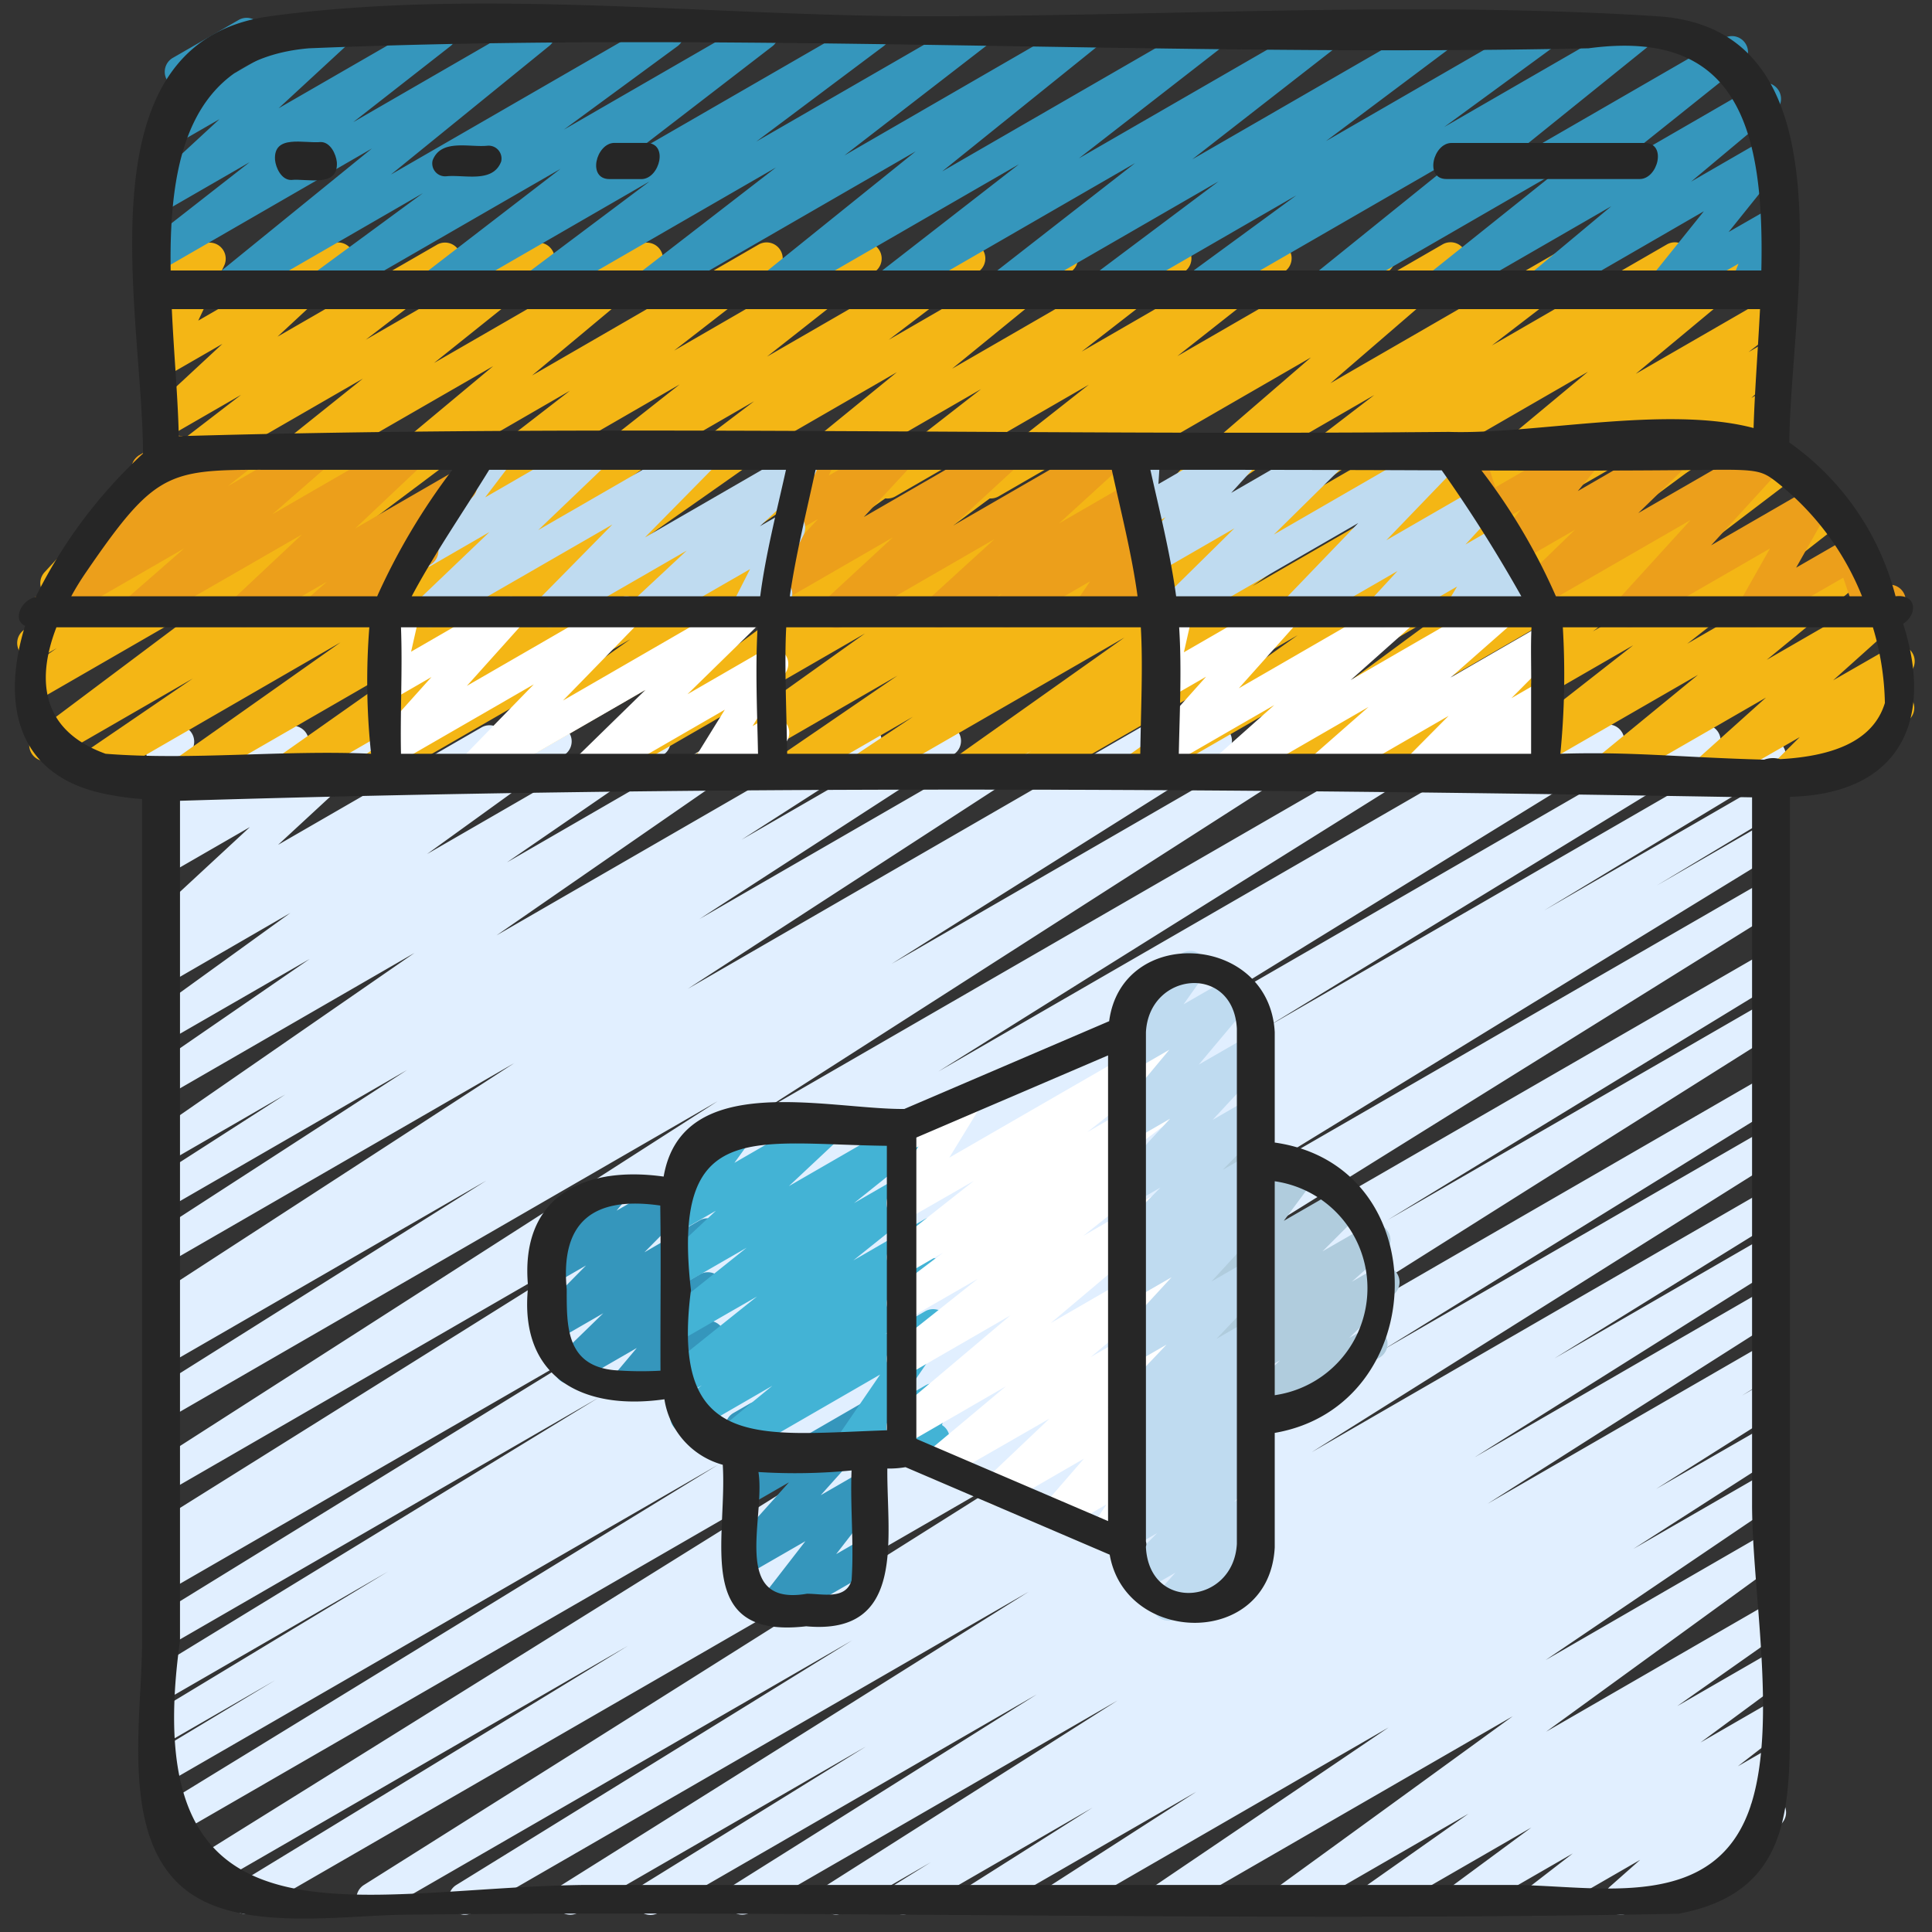
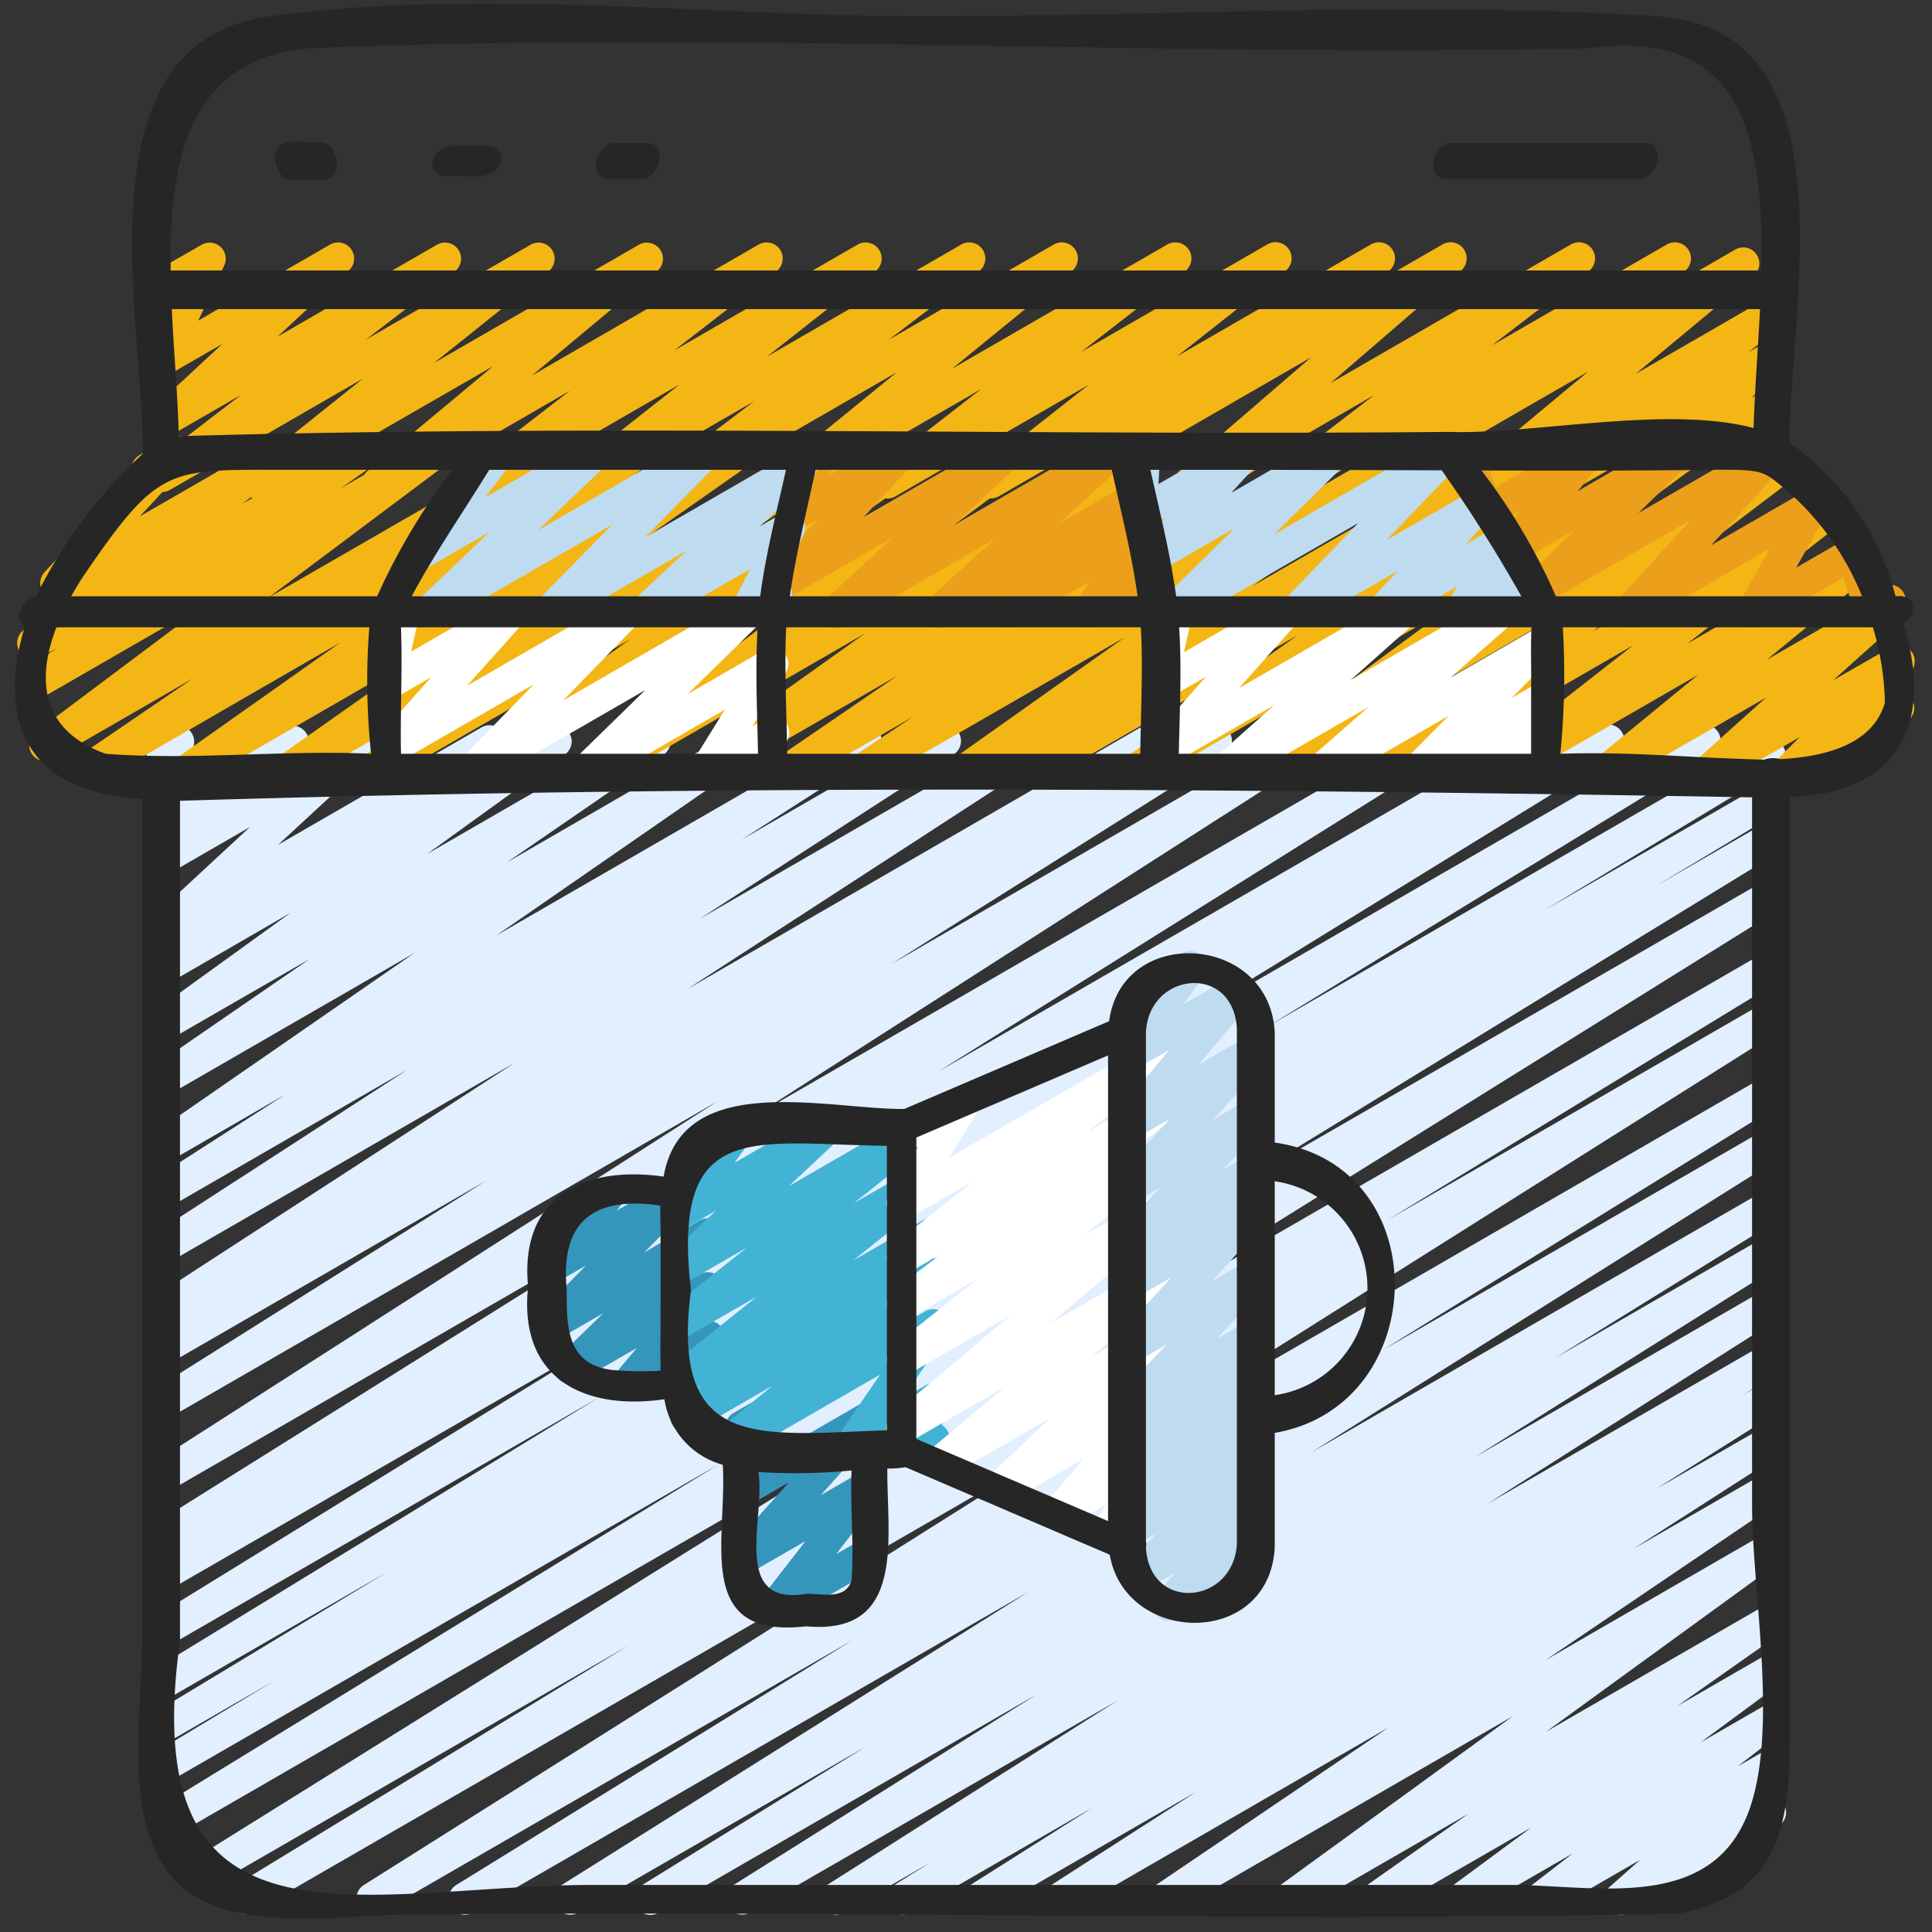
<svg xmlns="http://www.w3.org/2000/svg" id="icons" viewBox="0 0 60 60" width="512" height="512">
  <rect x="0" y="0" width="60" height="60" fill="#333333" stroke="none" />
  <path d="M20.2,59.47a.5.5,0,0,1-.263-.925l6.96-4.308L17.954,59.4a.5.5,0,0,1-.516-.856l14.511-9.113L14.68,59.4a.5.5,0,0,1-.513-.858l12.3-7.6L11.81,59.4a.5.5,0,0,1-.517-.855l21.6-13.612L7.873,59.378a.5.5,0,0,1-.511-.859L19.505,51.11l-13.159,7.6a.5.5,0,0,1-.515-.857L29.4,43.165,5.351,57.052a.5.5,0,0,1-.512-.86L22.308,45.485,5.28,55.315a.5.5,0,0,1-.508-.861l3.775-2.273L5.28,54.066a.5.5,0,0,1-.509-.86l7.279-4.4L5.28,52.715a.5.5,0,0,1-.51-.86L18.6,43.4,5.28,51.092a.5.5,0,0,1-.511-.859l14.914-9.184L5.28,49.363a.5.5,0,0,1-.509-.86l.425-.257a.5.5,0,0,1-.431-.9L20.5,37.5,5.28,46.291a.5.5,0,0,1-.519-.853L22.286,34.2,5.28,44.021a.5.5,0,0,1-.516-.856l10.339-6.5L5.28,42.333a.5.5,0,0,1-.512-.858l.828-.51-.316.181a.5.5,0,0,1-.522-.851L15.97,33.016,5.28,39.187a.5.5,0,0,1-.521-.853l7.883-5.105L5.28,37.479a.5.5,0,0,1-.52-.854l4.1-2.634L5.28,36.058a.5.5,0,0,1-.534-.844l8.127-5.62L5.28,33.978a.5.5,0,0,1-.533-.845l4.87-3.351-4.337,2.5a.5.5,0,0,1-.543-.838l4.282-3.093L5.28,30.514a.5.5,0,0,1-.535-.844l.422-.293a.491.491,0,0,1-.539-.184.5.5,0,0,1,.062-.664l3.071-2.844L5.28,27.116a.5.5,0,0,1-.584-.8l.529-.475a.5.5,0,0,1-.684-.566l.316-1.484a.489.489,0,0,1-.259-.219.5.5,0,0,1,.182-.682l.5-.289a.5.5,0,0,1,.74.537l-.266,1.247,3.1-1.786a.5.5,0,0,1,.584.8l-.515.462,2.2-1.267a.5.5,0,0,1,.59.8L8.636,26.237l6.316-3.646a.5.5,0,0,1,.535.844l-.271.187,1.789-1.032a.5.5,0,0,1,.543.838l-4.284,3.094,6.815-3.934a.5.5,0,0,1,.533.845l-4.869,3.349,7.269-4.2a.5.5,0,0,1,.534.844L15.42,29.049l11.2-6.465a.5.5,0,0,1,.521.854l-4.11,2.639,6.053-3.494a.5.5,0,0,1,.522.853l-7.884,5.105,10.324-5.96a.5.5,0,0,1,.522.852L21.356,30.711,35.44,22.579a.5.5,0,0,1,.513.859l-.853.525,2.4-1.385a.5.5,0,0,1,.517.856l-10.329,6.5,12.737-7.354a.5.5,0,0,1,.519.854L23.418,34.665,44.361,22.573a.5.5,0,0,1,.516.857L29.14,33.277,47.684,22.571a.5.5,0,0,1,.508.861l-.073.044,1.569-.906a.5.5,0,0,1,.512.859L35.288,32.612l17.4-10.044a.5.5,0,0,1,.51.86L39.375,31.876,54.72,23.017a.5.5,0,0,1,.509.86l-7.279,4.4,6.77-3.908a.5.5,0,0,1,.508.861L51.453,27.5l3.267-1.886a.5.5,0,0,1,.511.86L37.755,37.188,54.72,27.4a.5.5,0,0,1,.514.857L31.666,42.934,54.72,29.624a.5.5,0,0,1,.51.859L43.088,37.892,54.72,31.177a.5.5,0,0,1,.516.855l-21.6,13.617L54.72,33.475a.5.5,0,0,1,.512.858l-12.3,7.6,11.787-6.8a.5.5,0,0,1,.515.856L40.734,45.1,54.72,37.021a.5.5,0,0,1,.512.858l-6.959,4.308,6.447-3.722a.5.5,0,0,1,.516.855L45.8,45.254,54.72,40.1a.5.5,0,0,1,.517.854L46.2,46.7l8.517-4.917a.5.5,0,0,1,.513.858l-1.132.7.619-.358a.5.5,0,0,1,.517.856l-3.8,2.4L54.72,44.35a.5.5,0,0,1,.52.853l-4.516,2.9,4-2.306a.5.5,0,0,1,.53.846L48,51.555l6.717-3.878a.5.5,0,0,1,.544.837l-7.243,5.265,6.7-3.867a.5.5,0,0,1,.538.842l-3.169,2.231,2.631-1.518a.5.5,0,0,1,.547.835l-2.453,1.812,1.906-1.1a.5.5,0,0,1,.556.828L53.97,54.854l.75-.432a.5.5,0,0,1,.582.807l-.944.835.342-.2a.5.5,0,1,1,.5.865L50.575,59.4a.5.5,0,0,1-.582-.806l.943-.835L48.092,59.4a.5.5,0,0,1-.557-.828l1.309-1.012L45.653,59.4a.5.5,0,0,1-.547-.835l2.45-1.809L42.974,59.4a.5.5,0,0,1-.538-.841l3.17-2.233L40.28,59.4a.5.5,0,0,1-.544-.837L46.979,53.3l-10.57,6.1a.5.5,0,0,1-.53-.846l7.246-4.907L33.16,59.4a.5.5,0,0,1-.52-.853l4.517-2.905L30.646,59.4a.5.5,0,0,1-.517-.855l3.8-2.406L28.281,59.4a.5.5,0,0,1-.513-.857l1.139-.709L26.193,59.4a.5.5,0,0,1-.517-.854l9.032-5.736L23.291,59.4a.5.5,0,0,1-.517-.855L32.2,52.62,20.454,59.4A.5.5,0,0,1,20.2,59.47Z" fill="#e1efff" />
  <path d="M8.02,15.5a.5.5,0,0,1-.313-.891l3.563-2.851L5.279,15.214a.5.5,0,0,1-.554-.829l2.763-2.123L5.277,13.538a.5.5,0,0,1-.59-.8L6.906,10.68l-1.632.941a.5.5,0,0,1-.7-.645l.833-1.769a.5.5,0,0,1-.326-.928L6.263,7.6a.5.5,0,0,1,.7.646L6.157,9.957l4.09-2.36a.5.5,0,0,1,.59.8L8.619,10.455,13.571,7.6a.5.5,0,0,1,.555.829L11.359,10.55,16.478,7.6a.5.5,0,0,1,.562.823l-3.56,2.849L19.843,7.6a.5.5,0,0,1,.57.816l-3.89,3.245L23.56,7.594a.5.5,0,0,1,.556.828l-3.18,2.465,5.7-3.293a.5.5,0,0,1,.559.825l-3.375,2.656,6.033-3.482a.5.5,0,0,1,.552.831L27.6,10.553l5.127-2.96a.5.5,0,0,1,.566.82l-3.725,3.038,6.686-3.859a.5.5,0,0,1,.557.827l-3.219,2.5,5.772-3.332a.5.5,0,0,1,.56.825L36.564,11.06l6.009-3.469a.5.5,0,0,1,.539.841l-1,.709L44.8,7.59a.5.5,0,0,1,.577.811l-4.058,3.5L48.787,7.59a.5.5,0,0,1,.555.829l-3.011,2.31,5.439-3.14a.5.5,0,0,1,.542.838L50.686,9.6l3.206-1.851a.5.5,0,0,1,.569.817L50.8,11.61l3.923-2.264a.5.5,0,0,1,.557.827l-.978.762.427-.247a.5.5,0,0,1,.592.8l-.932.872.348-.2a.5.5,0,0,1,.741.533l-.313,1.521a.5.5,0,0,1,.083.9l-.5.288a.5.5,0,0,1-.74-.534l.265-1.291-3.163,1.826a.5.5,0,0,1-.591-.8l.933-.873-2.9,1.672A.5.5,0,0,1,48,14.579l.974-.759-2.75,1.588a.5.5,0,0,1-.57-.817l3.662-3.046L42.62,15.41a.5.5,0,0,1-.542-.838L43.7,13.4l-3.481,2.01a.5.5,0,0,1-.555-.829l3.014-2.312-5.444,3.142a.5.5,0,0,1-.577-.811l4.056-3.5-7.472,4.313a.5.5,0,0,1-.539-.841l1.009-.714-2.695,1.556a.5.5,0,0,1-.56-.825l3.358-2.642-6.008,3.469a.5.5,0,0,1-.557-.827l3.219-2.505-5.775,3.334a.5.5,0,0,1-.566-.82l3.726-3.039-6.69,3.861a.5.5,0,0,1-.552-.831l2.808-2.127-5.127,2.96a.5.5,0,0,1-.56-.825l3.375-2.658-6.035,3.485a.5.5,0,0,1-.556-.828L17.7,12.134l-5.707,3.3a.5.5,0,0,1-.57-.817l3.891-3.245L8.27,15.431A.5.5,0,0,1,8.02,15.5Z" fill="#f4b615" />
-   <path d="M6.94,9.5a.5.5,0,0,1-.315-.888l4.924-4L5.28,8.231a.5.5,0,0,1-.557-.826L7.754,5.036,5.28,6.464a.5.5,0,0,1-.59-.8L6.816,3.7,5.28,4.585a.5.5,0,0,1-.631-.756l.929-1.1A.5.5,0,0,1,5.362,1.8L7.411.62a.5.5,0,0,1,.631.756l-.765.9L10.188.6a.5.5,0,0,1,.59.8L8.653,3.362,13.442.6A.5.5,0,0,1,14,1.424L10.97,3.793,16.5.6a.5.5,0,0,1,.565.82l-4.924,4L20.493.6a.5.5,0,0,1,.546.836L17.511,4.026,23.449.6A.5.5,0,0,1,24,1.427L19.639,4.785,26.893.6a.5.5,0,0,1,.549.833L23.489,4.395,30.067.6a.5.5,0,0,1,.556.828l-4.4,3.4L33.542.6a.5.5,0,0,1,.563.822l-4.844,3.9L37.441.6A.5.5,0,0,1,38,1.425L33.506,4.918,40.99.6a.5.5,0,0,1,.558.827L37.026,4.949,44.564.6a.5.5,0,0,1,.55.833L41.179,4.382,47.733.6a.5.5,0,0,1,.546.836L44.85,3.945,50.648.6a.5.5,0,0,1,.564.822L46.366,5.328l7.165-4.137a.5.5,0,0,1,.563.824L50.063,5.237l4.5-2.6a.5.5,0,0,1,.571.816L52.519,5.64l2.206-1.274a.5.5,0,0,1,.639.746l-1.68,2.093L54.738,6.6a.5.5,0,0,1,.715.617l-.327.822a.5.5,0,0,1,.121.916l-.781.451a.5.5,0,0,1-.715-.617l.24-.6L51.874,9.4a.5.5,0,0,1-.64-.746l1.681-2.093L47.992,9.407a.5.5,0,0,1-.57-.816L50.04,6.405l-5.2,3a.5.5,0,0,1-.563-.823l4.032-3.224L41.292,9.411a.5.5,0,0,1-.563-.822l4.846-3.908-8.2,4.732a.5.5,0,0,1-.546-.836L40.26,6.066l-5.8,3.349a.5.5,0,0,1-.55-.833l3.935-2.95L31.287,9.417a.5.5,0,0,1-.558-.827l4.522-3.525L27.709,9.419a.5.5,0,0,1-.557-.827L31.646,5.1l-7.49,4.323a.5.5,0,0,1-.563-.822l4.844-3.9L20.253,9.424A.5.5,0,0,1,19.7,8.6L24.1,5.2l-7.328,4.23a.5.5,0,0,1-.549-.833l3.952-2.964-6.58,3.8a.5.5,0,0,1-.555-.829l4.366-3.36L10.149,9.43A.5.5,0,0,1,9.6,8.594L13.132,6,7.19,9.432A.491.491,0,0,1,6.94,9.5Z" fill="#3596bc" />
  <path d="M31.946,24.47a.5.5,0,0,1-.274-.918l.346-.227L30.151,24.4a.5.5,0,0,1-.539-.84L34.919,19.8,26.94,24.4a.5.5,0,0,1-.527-.848l1.943-1.295L24.644,24.4a.5.5,0,0,1-.533-.845l3.758-2.571L21.95,24.4a.5.5,0,0,1-.54-.839l5.454-3.889L18.674,24.4a.5.5,0,0,1-.548-.835L24.5,18.849,14.88,24.4a.5.5,0,0,1-.539-.84l5.237-3.709L11.7,24.4a.5.5,0,0,1-.531-.845l3.376-2.3L9.1,24.4a.5.5,0,0,1-.539-.841l5.024-3.537L6,24.4a.5.5,0,0,1-.538-.84l5.113-3.61L2.919,24.374a.5.5,0,0,1-.532-.846l3.6-2.456-4.334,2.5a.5.5,0,0,1-.549-.833l5.5-4.124L1.28,21.686a.5.5,0,0,1-.537-.842l1.021-.716-.484.278a.5.5,0,0,1-.553-.83l1.6-1.219L2,18.544a.5.5,0,0,1-.617-.772l2.754-2.985a.5.5,0,0,1,.2-.654l.93-.536a.5.5,0,0,1,.617.772L4.346,16.035,8.569,13.6a.5.5,0,0,1,.554.83l-1.6,1.219,3.551-2.05a.5.5,0,0,1,.537.842l-1.028.721L13.294,13.6a.5.5,0,0,1,.55.833L8.349,18.552,16.936,13.6a.5.5,0,0,1,.532.845l-3.592,2.454,5.715-3.3a.5.5,0,0,1,.538.841l-5.12,3.614,7.718-4.455a.5.5,0,0,1,.67.163.5.5,0,0,1-.132.679L18.243,17.97l7.582-4.377a.5.5,0,0,1,.531.845l-3.377,2.3,5.445-3.142a.5.5,0,0,1,.539.841l-5.239,3.71,7.883-4.551a.5.5,0,0,1,.548.835l-6.374,4.718L35.4,13.591a.5.5,0,0,1,.54.84l-5.455,3.888,8.194-4.729a.5.5,0,0,1,.532.846L35.462,17l5.912-3.413a.5.5,0,0,1,.527.849l-1.949,1.3,3.72-2.146a.5.5,0,0,1,.539.841L38.9,18.2l7.981-4.607a.5.5,0,0,1,.524.85l-.351.231,1.873-1.081a.5.5,0,0,1,.54.84l-5.392,3.835,8.1-4.676a.5.5,0,0,1,.547.835l-6.322,4.666,8.7-5.025a.5.5,0,0,1,.553.831L49.47,19.607l6.891-3.978a.5.5,0,0,1,.559.826L52.4,19.991l5.094-2.94a.5.5,0,0,1,.567.819l-3.194,2.622,3.638-2.1a.5.5,0,0,1,.584.8l-2.158,1.935L58.72,20.1a.5.5,0,0,1,.6.787l-.73.725.128-.073a.5.5,0,0,1,.5.865l-3.457,2a.5.5,0,0,1-.6-.787l.731-.725L53.27,24.4a.5.5,0,0,1-.584-.8l2.159-1.936L50.1,24.4a.5.5,0,0,1-.568-.819l3.2-2.622L46.763,24.4a.5.5,0,0,1-.559-.826L50.72,20.04,43.163,24.4a.5.5,0,0,1-.553-.83L48.8,18.86,39.2,24.4a.5.5,0,0,1-.547-.835L44.978,18.9l-9.534,5.5a.5.5,0,0,1-.54-.839L40.3,19.727,32.2,24.4A.5.5,0,0,1,31.946,24.47Z" fill="#f4b615" />
  <path d="M14.606,24.493a.5.5,0,0,1-.358-.848l2.33-2.392-4.3,2.481a.5.5,0,0,1-.622-.766L13.4,21.026l-1.122.648a.5.5,0,0,1-.737-.543l.305-1.347a.49.49,0,0,1-.25-.216.5.5,0,0,1,.182-.682l.5-.29a.5.5,0,0,1,.738.543l-.249,1.1,2.855-1.648a.5.5,0,0,1,.622.766L14.5,21.3l4.707-2.717a.5.5,0,0,1,.608.781l-2.331,2.392L23,18.569a.5.5,0,0,1,.6.791l-2.25,2.2,2.377-1.373a.5.5,0,0,1,.675.7L23.371,22.55l.372-.215a.5.5,0,1,1,.5.865l-2.092,1.208a.5.5,0,0,1-.674-.7L22.51,22.04l-4.117,2.377a.5.5,0,0,1-.6-.791l2.252-2.2-5.19,2.995A.489.489,0,0,1,14.606,24.493Z" fill="#fff" />
  <path d="M37.961,24.5a.5.5,0,0,1-.332-.873l1.944-1.73-3.293,1.9a.5.5,0,0,1-.623-.766l1.8-2.016-1.177.678a.5.5,0,0,1-.737-.542l.307-1.362a.486.486,0,0,1-.252-.216.5.5,0,0,1,.182-.682l.5-.29a.5.5,0,0,1,.738.543l-.251,1.113,2.883-1.664a.5.5,0,0,1,.623.766l-1.8,2.016,4.836-2.792a.5.5,0,0,1,.582.806l-1.945,1.731,4.408-2.545a.5.5,0,0,1,.581.808l-1.886,1.659,2.674-1.543a.5.5,0,0,1,.605.784l-1.39,1.4.795-.459a.5.5,0,0,1,.628.759l-.292.338a.5.5,0,0,1,.171.927l-2.012,1.161a.5.5,0,0,1-.627-.76l.069-.08-1.466.846a.5.5,0,0,1-.605-.784l1.389-1.4-3.8,2.193a.5.5,0,0,1-.58-.808L42.5,21.955l-4.284,2.473A.489.489,0,0,1,37.961,24.5Z" fill="#fff" />
  <path d="M50.6,19.481a.5.5,0,0,1-.369-.836L52.5,16.152,47.907,18.8a.5.5,0,0,1-.6-.791l1.6-1.553-1.786,1.03a.5.5,0,0,1-.637-.75l.747-.908-.821.473a.5.5,0,0,1-.724-.277l-.424-1.29a.508.508,0,0,1-.511-.244.5.5,0,0,1,.183-.682L45.3,13.6a.489.489,0,0,1,.428-.034.5.5,0,0,1,.3.31l.413,1.258,2.666-1.538a.5.5,0,0,1,.637.75L49,15.251l2.879-1.662a.5.5,0,0,1,.6.791l-1.6,1.554L54.8,13.673a.5.5,0,0,1,.619.769L53.14,16.936l2.919-1.685a.494.494,0,0,1,.6.078.5.5,0,0,1,.082.6l-.96,1.7,1.488-.858a.5.5,0,0,1,.723.27l.411,1.2.013-.006a.5.5,0,1,1,.5.865l-.539.311a.5.5,0,0,1-.723-.27l-.411-1.2-2.552,1.472a.5.5,0,0,1-.684-.679l.96-1.7-4.123,2.38A.489.489,0,0,1,50.6,19.481Z" fill="#ec9f1b" />
  <path d="M36.423,19.493a.5.5,0,0,1-.351-.856l2.262-2.228-2.383,1.375a.5.5,0,0,1-.62-.769l.865-.95-.528.3a.5.5,0,0,1-.749-.464l.071-1.127a.5.5,0,0,1-.335-.24.5.5,0,0,1,.183-.683l.45-.259a.506.506,0,0,1,.514.007.5.5,0,0,1,.235.457l-.061.977,2.505-1.446a.5.5,0,0,1,.621.769l-.866.951,2.986-1.724a.5.5,0,0,1,.6.789L39.562,16.6l5.18-2.991a.5.5,0,0,1,.611.78l-2.3,2.389,2.669-1.54a.5.5,0,0,1,.618.772l-.828.9.9-.519a.5.5,0,0,1,.679.689l-.3.5.244-.141a.5.5,0,0,1,.745.362l.066.457a.5.5,0,0,1,.22.932L47.7,19.4a.5.5,0,0,1-.745-.362l-.053-.368-1.272.734a.5.5,0,0,1-.679-.689l.3-.5-2.062,1.19a.5.5,0,0,1-.619-.771l.83-.9-2.908,1.678a.5.5,0,0,1-.61-.779l2.3-2.39-5.5,3.177A.489.489,0,0,1,36.423,19.493Z" fill="#bfdbf0" />
  <path d="M25.964,19.5a.5.5,0,0,1-.339-.867l2.1-1.942L24.45,18.583a.5.5,0,0,1-.616-.772l1.571-1.693-.521.3a.5.5,0,0,1-.705-.64l.469-1.03a.517.517,0,0,1-.122-.143.5.5,0,0,1,.183-.682l.567-.328a.5.5,0,0,1,.705.639l-.244.536,2.047-1.181a.5.5,0,0,1,.616.772l-1.573,1.695,4.287-2.475a.5.5,0,0,1,.589.8l-2.1,1.94,4.76-2.748a.5.5,0,0,1,.587.8l-2.057,1.879,2.129-1.23a.5.5,0,0,1,.58.809l-.248.218a.5.5,0,0,1,.554.761l-.434.639.047-.026a.5.5,0,0,1,.5.865l-1.938,1.118a.5.5,0,0,1-.663-.714l.435-.639L31.5,19.417a.5.5,0,0,1-.579-.809l.2-.171-1.71.986a.5.5,0,0,1-.587-.8l2.057-1.878-4.658,2.69A.489.489,0,0,1,25.964,19.5Z" fill="#ec9f1b" />
  <path d="M20.049,19.47a.507.507,0,0,1-.4-.2.5.5,0,0,1,.062-.664L21.326,17.1l-4,2.307a.5.5,0,0,1-.606-.783l2.3-2.336L13.62,19.4a.5.5,0,0,1-.6-.794L15.2,16.523l-1.793,1.036a.5.5,0,0,1-.647-.736l1.577-2.069-.02-.032a.5.5,0,0,1,.183-.683l.769-.444a.5.5,0,0,1,.647.736l-.85,1.116,3.226-1.862a.5.5,0,0,1,.6.794l-2.178,2.084,5.008-2.891a.5.5,0,0,1,.606.783l-2.3,2.336,4.6-2.657a.5.5,0,0,1,.591.8L23.6,16.343l.651-.376a.5.5,0,0,1,.7.659l-.684,1.348a.494.494,0,0,1,.271.223.5.5,0,0,1-.182.683l-.905.522a.5.5,0,0,1-.7-.659l.543-1.069-3,1.728A.49.49,0,0,1,20.049,19.47Z" fill="#bfdbf0" />
-   <path d="M1.365,19.47a.5.5,0,0,1-.309-.893l1.606-1.269a.5.5,0,0,1-.239-.835l1.694-1.73a.5.5,0,0,1,.218-.61l.93-.536a.5.5,0,0,1,.607.783l-.181.184L7.367,13.6a.5.5,0,0,1,.56.825l-.855.675,2.6-1.5a.5.5,0,0,1,.579.809L8.463,15.968l4.105-2.37a.5.5,0,0,1,.594.8l-2.129,2.011,3.033-1.751a.5.5,0,0,1,.58.809L13.3,16.64a.5.5,0,0,1,.062.9L10.131,19.4a.5.5,0,0,1-.579-.808l.6-.525L7.841,19.4a.5.5,0,0,1-.594-.8L9.377,16.6,4.512,19.4a.5.5,0,0,1-.579-.809l1.788-1.561L1.615,19.4A.493.493,0,0,1,1.365,19.47Z" fill="#ec9f1b" />
  <path d="M19.5,43.47a.5.5,0,0,1-.383-.822l.659-.785-1.819,1.05a.5.5,0,0,1-.6-.791l1.378-1.338-1.443.833a.5.5,0,0,1-.606-.784L18.2,39.3l-.924.533a.5.5,0,0,1-.636-.749l.51-.624a.5.5,0,0,1-.089-.906l1.657-.956a.5.5,0,0,1,.636.749l-.205.25,1.775-1.024a.5.5,0,0,1,.605.784l-1.515,1.533,1.709-.987a.5.5,0,0,1,.6.791l-1.377,1.337.787-.454a.5.5,0,0,1,.633.754l-.66.786.035-.019a.5.5,0,1,1,.5.865L19.752,43.4A.49.49,0,0,1,19.5,43.47Z" fill="#3596bc" />
  <path d="M24.018,50.47a.5.5,0,0,1-.4-.807l1.394-1.8-1.736,1a.5.5,0,0,1-.622-.766l1.848-2.062-1.226.707a.5.5,0,0,1-.738-.541l.314-1.418a.5.5,0,0,1-.076-.9l.507-.292a.5.5,0,0,1,.546.03.5.5,0,0,1,.192.512l-.26,1.178,2.955-1.708a.5.5,0,0,1,.622.767l-1.849,2.064,1.227-.708a.5.5,0,0,1,.645.739l-1.393,1.8.748-.432a.5.5,0,0,1,.5.865l-2.952,1.7A.493.493,0,0,1,24.018,50.47Z" fill="#3596bc" />
-   <path d="M38.69,44.479a.5.5,0,0,1-.348-.858l1.411-1.376-1.473.85a.5.5,0,0,1-.583-.806l1.032-.922-.449.259a.5.5,0,0,1-.6-.786l1.2-1.2-.594.342a.5.5,0,0,1-.651-.73l.974-1.315-.323.186a.5.5,0,0,1-.728-.576l.238-.792a.507.507,0,0,1-.193-.189.5.5,0,0,1,.183-.683l.5-.288a.5.5,0,0,1,.729.577l-.137.455,1.315-.759a.5.5,0,0,1,.651.731l-.974,1.315,1.8-1.037a.5.5,0,0,1,.6.786l-1.2,1.2,1.362-.785a.5.5,0,0,1,.583.806l-1.032.921.729-.42a.5.5,0,0,1,.6.791L41.9,41.552l.423-.244a.5.5,0,1,1,.5.865L38.94,44.412A.489.489,0,0,1,38.69,44.479Z" fill="#b0ccdd" />
  <path d="M26.377,45.47a.5.5,0,0,1-.412-.782l1.368-2-4.581,2.645a.5.5,0,0,1-.567-.818l1.8-1.478-2.421,1.4a.5.5,0,0,1-.549-.834l.781-.581-.512.294a.5.5,0,0,1-.562-.823l2.787-2.229L21.28,41.546a.5.5,0,0,1-.562-.823l2.471-1.975-1.909,1.1a.5.5,0,0,1-.593-.8L22.233,37.6l-.953.549a.5.5,0,0,1-.621-.1.5.5,0,0,1-.034-.628l.676-.934a.5.5,0,0,1-.236-.932l1.657-.956a.5.5,0,0,1,.621.1.5.5,0,0,1,.034.628l-.569.786,2.646-1.527a.5.5,0,0,1,.593.8L24.5,36.836l3.928-2.267a.5.5,0,0,1,.562.824l-2.469,1.971,2.2-1.27a.5.5,0,0,1,.562.823L26.5,39.144l2.225-1.286a.5.5,0,0,1,.549.834l-.788.586.243-.139a.5.5,0,0,1,.568.818l-1.8,1.478,1.234-.712a.5.5,0,0,1,.662.715l-1.368,2,.713-.412a.5.5,0,0,1,.726.588l-.211.642a.487.487,0,0,1,.172.177.5.5,0,0,1-.183.682l-.5.288a.5.5,0,0,1-.726-.588l.089-.269-1.486.857A.49.49,0,0,1,26.377,45.47Z" fill="#43b3d5" />
  <path d="M34.321,48.179a.5.5,0,0,1-.414-.781l.46-.68-1.3.752a.5.5,0,0,1-.627-.76L33.663,45.3l-2.422,1.4a.5.5,0,0,1-.595-.795l1.946-1.848L29.382,45.9a.5.5,0,0,1-.57-.816l2.426-2.03L28.28,44.764a.5.5,0,0,1-.573-.815l3.675-3.1-3.1,1.79a.5.5,0,0,1-.56-.824l2.645-2.1-2.085,1.2a.5.5,0,0,1-.551-.831l1.556-1.18-1,.58a.5.5,0,0,1-.559-.825l2.516-1.986L28.28,37.8a.5.5,0,0,1-.676-.694l.92-1.505-.244.14a.5.5,0,0,1-.5-.865l1.946-1.123a.5.5,0,0,1,.676.693l-.921,1.506,6.241-3.6a.5.5,0,0,1,.559.825L33.766,35.16l1.959-1.131a.5.5,0,0,1,.551.831l-1.555,1.179,1.007-.581a.5.5,0,0,1,.56.824l-2.648,2.1,2.09-1.206a.5.5,0,0,1,.574.814l-3.673,3.1,3.1-1.792a.5.5,0,0,1,.571.816l-2.43,2.032,1.863-1.075a.5.5,0,0,1,.595.8l-1.945,1.849,1.353-.782a.5.5,0,0,1,.628.76l-1.225,1.413.6-.346a.5.5,0,0,1,.664.712l-.5.739a.5.5,0,0,1,.337.925l-1.677.967A.49.49,0,0,1,34.321,48.179Z" fill="#fff" />
  <path d="M36.287,50.331a.5.5,0,0,1-.372-.834l.588-.656-.966.557a.5.5,0,0,1-.6-.786l1-1-.655.377a.5.5,0,0,1-.578-.809l.322-.282a.5.5,0,0,1-.338-.861l.918-.877-.324.187a.5.5,0,0,1-.579-.809l.34-.3a.591.591,0,0,1-.4-.19.5.5,0,0,1,.03-.654l1.556-1.636-.944.544a.5.5,0,0,1-.618-.772l1.718-1.864-1.1.635a.5.5,0,0,1-.584-.8l.448-.4a.5.5,0,0,1-.47-.838l1.358-1.381-.752.434a.5.5,0,0,1-.616-.774l1.671-1.8-1.055.609a.5.5,0,0,1-.633-.754L36.316,32.6l-1.036.6a.5.5,0,0,1-.658-.722l.7-.993a.562.562,0,0,1-.444-.25.5.5,0,0,1,.182-.682l1.658-.956a.5.5,0,0,1,.658.721l-.619.872,1.509-.87a.5.5,0,0,1,.632.754l-1.668,1.988,1.485-.856a.5.5,0,0,1,.616.773l-1.672,1.8,1.056-.609a.5.5,0,0,1,.606.783L37.97,36.333l.75-.433a.5.5,0,0,1,.584.8l-.45.4a.5.5,0,0,1,.484.826L37.621,39.8l1.1-.634a.5.5,0,0,1,.612.777l-1.557,1.638.945-.545a.5.5,0,0,1,.579.809l-.34.3a.47.47,0,0,1,.411.2.5.5,0,0,1-.056.661l-.918.877.324-.187a.5.5,0,0,1,.578.81l-.322.281a.5.5,0,0,1,.347.854l-1,1,.4-.229a.5.5,0,0,1,.622.767l-.595.664a.5.5,0,0,1,.449.891l-2.659,1.535A.489.489,0,0,1,36.287,50.331Z" fill="#bfdbf0" />
  <path d="M2.979,24.59a8.488,8.488,0,0,0,1.432.225V51.043c0,2.338-.745,6.21,1.508,7.76,1.745,1.2,4.845.658,6.82.658,13.113-.143,26.3.229,39.384-.028,3.415-.632,3.466-3.182,3.466-6.037V24.745c3.355-.081,4.5-2.3,3.515-5.373.457-.292.425-.932-.236-.854a8.4,8.4,0,0,0-3.3-4.777C55.614,9.361,57.551.894,51.47.505c-7.525-.482-15.242,0-22.78,0-6.552,0-13.805-.887-20.309,0C2.4,1.32,4.44,9.744,4.441,14.086a15.244,15.244,0,0,0-3.334,4.456c-.464.1-.726.719-.328.893C.107,21.6.357,23.9,2.979,24.59Zm.3-1.181c-2.07-.746-2.124-2.384-1.527-3.927h9.718a21.236,21.236,0,0,0,.055,3.927C8.814,23.283,5.958,23.619,3.281,23.409Zm21.13-8.818c-.289,1.3-.63,2.618-.8,3.927H12.786c.716-1.343,1.614-2.635,2.406-3.927Zm20.366.016a45.289,45.289,0,0,1,2.471,3.911H36.526c-.177-1.311-.51-2.628-.8-3.927Q40.254,14.588,44.777,14.607Zm2.775,6.616v2.186H36.609c.026-1.3.094-2.633.011-3.927H47.562C47.534,20.067,47.556,20.639,47.552,21.223ZM24.446,23.409c-.018-1.28-.09-2.823-.029-3.927H35.429c.071,1.192,0,2.625-.017,3.927Zm10.082-8.818c.283,1.3.622,2.616.8,3.927h-10.8c.189-1.312.52-2.627.8-3.927Zm-11,4.891c-.074,1.3-.013,2.623.013,3.927H12.453c-.027-1.307.05-2.624,0-3.927ZM54.411,55.945c-1.053,3.524-4.821,2.594-7.476,2.594h-28.8C11.1,58.62,4.186,61.008,5.59,50.957q0-13.044,0-26.088c16.346-.5,32.478-.389,48.822-.107V46.711C54.411,49.359,55.179,53.375,54.411,55.945Zm.877-32.369a.807.807,0,0,0-.5.016c-2.628-.071-4.057-.253-6.33-.183a24.865,24.865,0,0,0,.077-3.927h9.63a8.693,8.693,0,0,1,.372,2.349C58.157,23.083,56.793,23.491,55.288,23.576Zm2.539-5.058H48.32a18.828,18.828,0,0,0-2.311-3.907c2.385.007,4.77.008,7.155-.02,1.389-.016,1.557.039,1.953.335A8.573,8.573,0,0,1,57.827,18.518ZM9.594,1.5c13.192-.545,26.514.285,39.739,0C53.964.875,54.8,3.981,54.7,8.4H5.3C5.247,5,5.852,1.818,9.594,1.5ZM5.336,9.6H54.659c-.063,1.259-.164,2.515-.2,3.693-2.707-.718-6.849.208-9.464.12-13.012.122-26.511-.241-39.443.133C5.527,12.356,5.4,10.987,5.336,9.6ZM2.673,17.77c2.293-3.347,2.592-3.179,6.316-3.179h5.06a20.142,20.142,0,0,0-2.336,3.927h-9.5C2.354,18.257,2.511,18.006,2.673,17.77Z" fill="#262626" />
  <path d="M39.588,35.483V32.055c-.165-3.064-4.747-3.34-5.142-.341L28.084,34.44c-2.387.018-6.9-1.226-7.474,2.1-2.531-.355-4.479.663-4.209,3.422-.3,2.792,1.67,3.861,4.233,3.494a2.5,2.5,0,0,0,1.812,2.034c.146,2.328-.928,5.426,2.591,5.016,3.125.288,2.5-2.771,2.52-4.9a2.875,2.875,0,0,0,.564-.042l6.342,2.718c.488,2.812,4.957,2.905,5.125-.225V44.5C44.47,43.658,44.646,36.2,39.588,35.483Zm-11.13-.156,5.954-2.551V47.238l-5.954-2.552Zm-9.395,7.224C17.569,42.4,17.6,41.167,17.6,40.039c-.2-2.091.818-2.9,2.905-2.6.026,1.87,0,3.265.007,5.129A10.746,10.746,0,0,1,19.063,42.551Zm2.395-2.485c-.618-5.355,1.92-4.529,6.084-4.482v8.835C23.575,44.551,20.808,45.1,21.458,40.066Zm4.988,9.017c-.187.605-.893.412-1.385.412-2.387.412-1.281-2.361-1.507-3.78a17.959,17.959,0,0,0,2.892-.049C26.4,46.8,26.526,47.972,26.446,49.083Zm9.142-1.028v-.027a.244.244,0,0,0,0-.151V32.055c.1-1.888,2.715-2.135,2.824-.11v16C38.31,49.833,35.7,50.08,35.588,48.055Zm4-4.726V36.685A3.356,3.356,0,0,1,39.588,43.329Z" fill="#262626" />
  <path d="M9.041,5.589c.506-.052,1.474.249,1.42-.553-.025-.248-.2-.625-.5-.625-.506.052-1.473-.249-1.42.553C8.564,5.211,8.739,5.589,9.041,5.589Z" fill="#262626" />
  <path d="M13.864,5.474c.564-.056,1.442.222,1.7-.457a.4.4,0,0,0-.429-.491c-.564.056-1.442-.222-1.7.457A.4.4,0,0,0,13.864,5.474Z" fill="#262626" />
  <path d="M18.934,5.562h1c.553-.021.842-1.127.132-1.124h-1C18.513,4.459,18.224,5.565,18.934,5.562Z" fill="#262626" />
  <path d="M44.922,5.56h6c.566,0,.853-1.12.156-1.12h-6C44.512,4.44,44.225,5.56,44.922,5.56Z" fill="#262626" />
</svg>